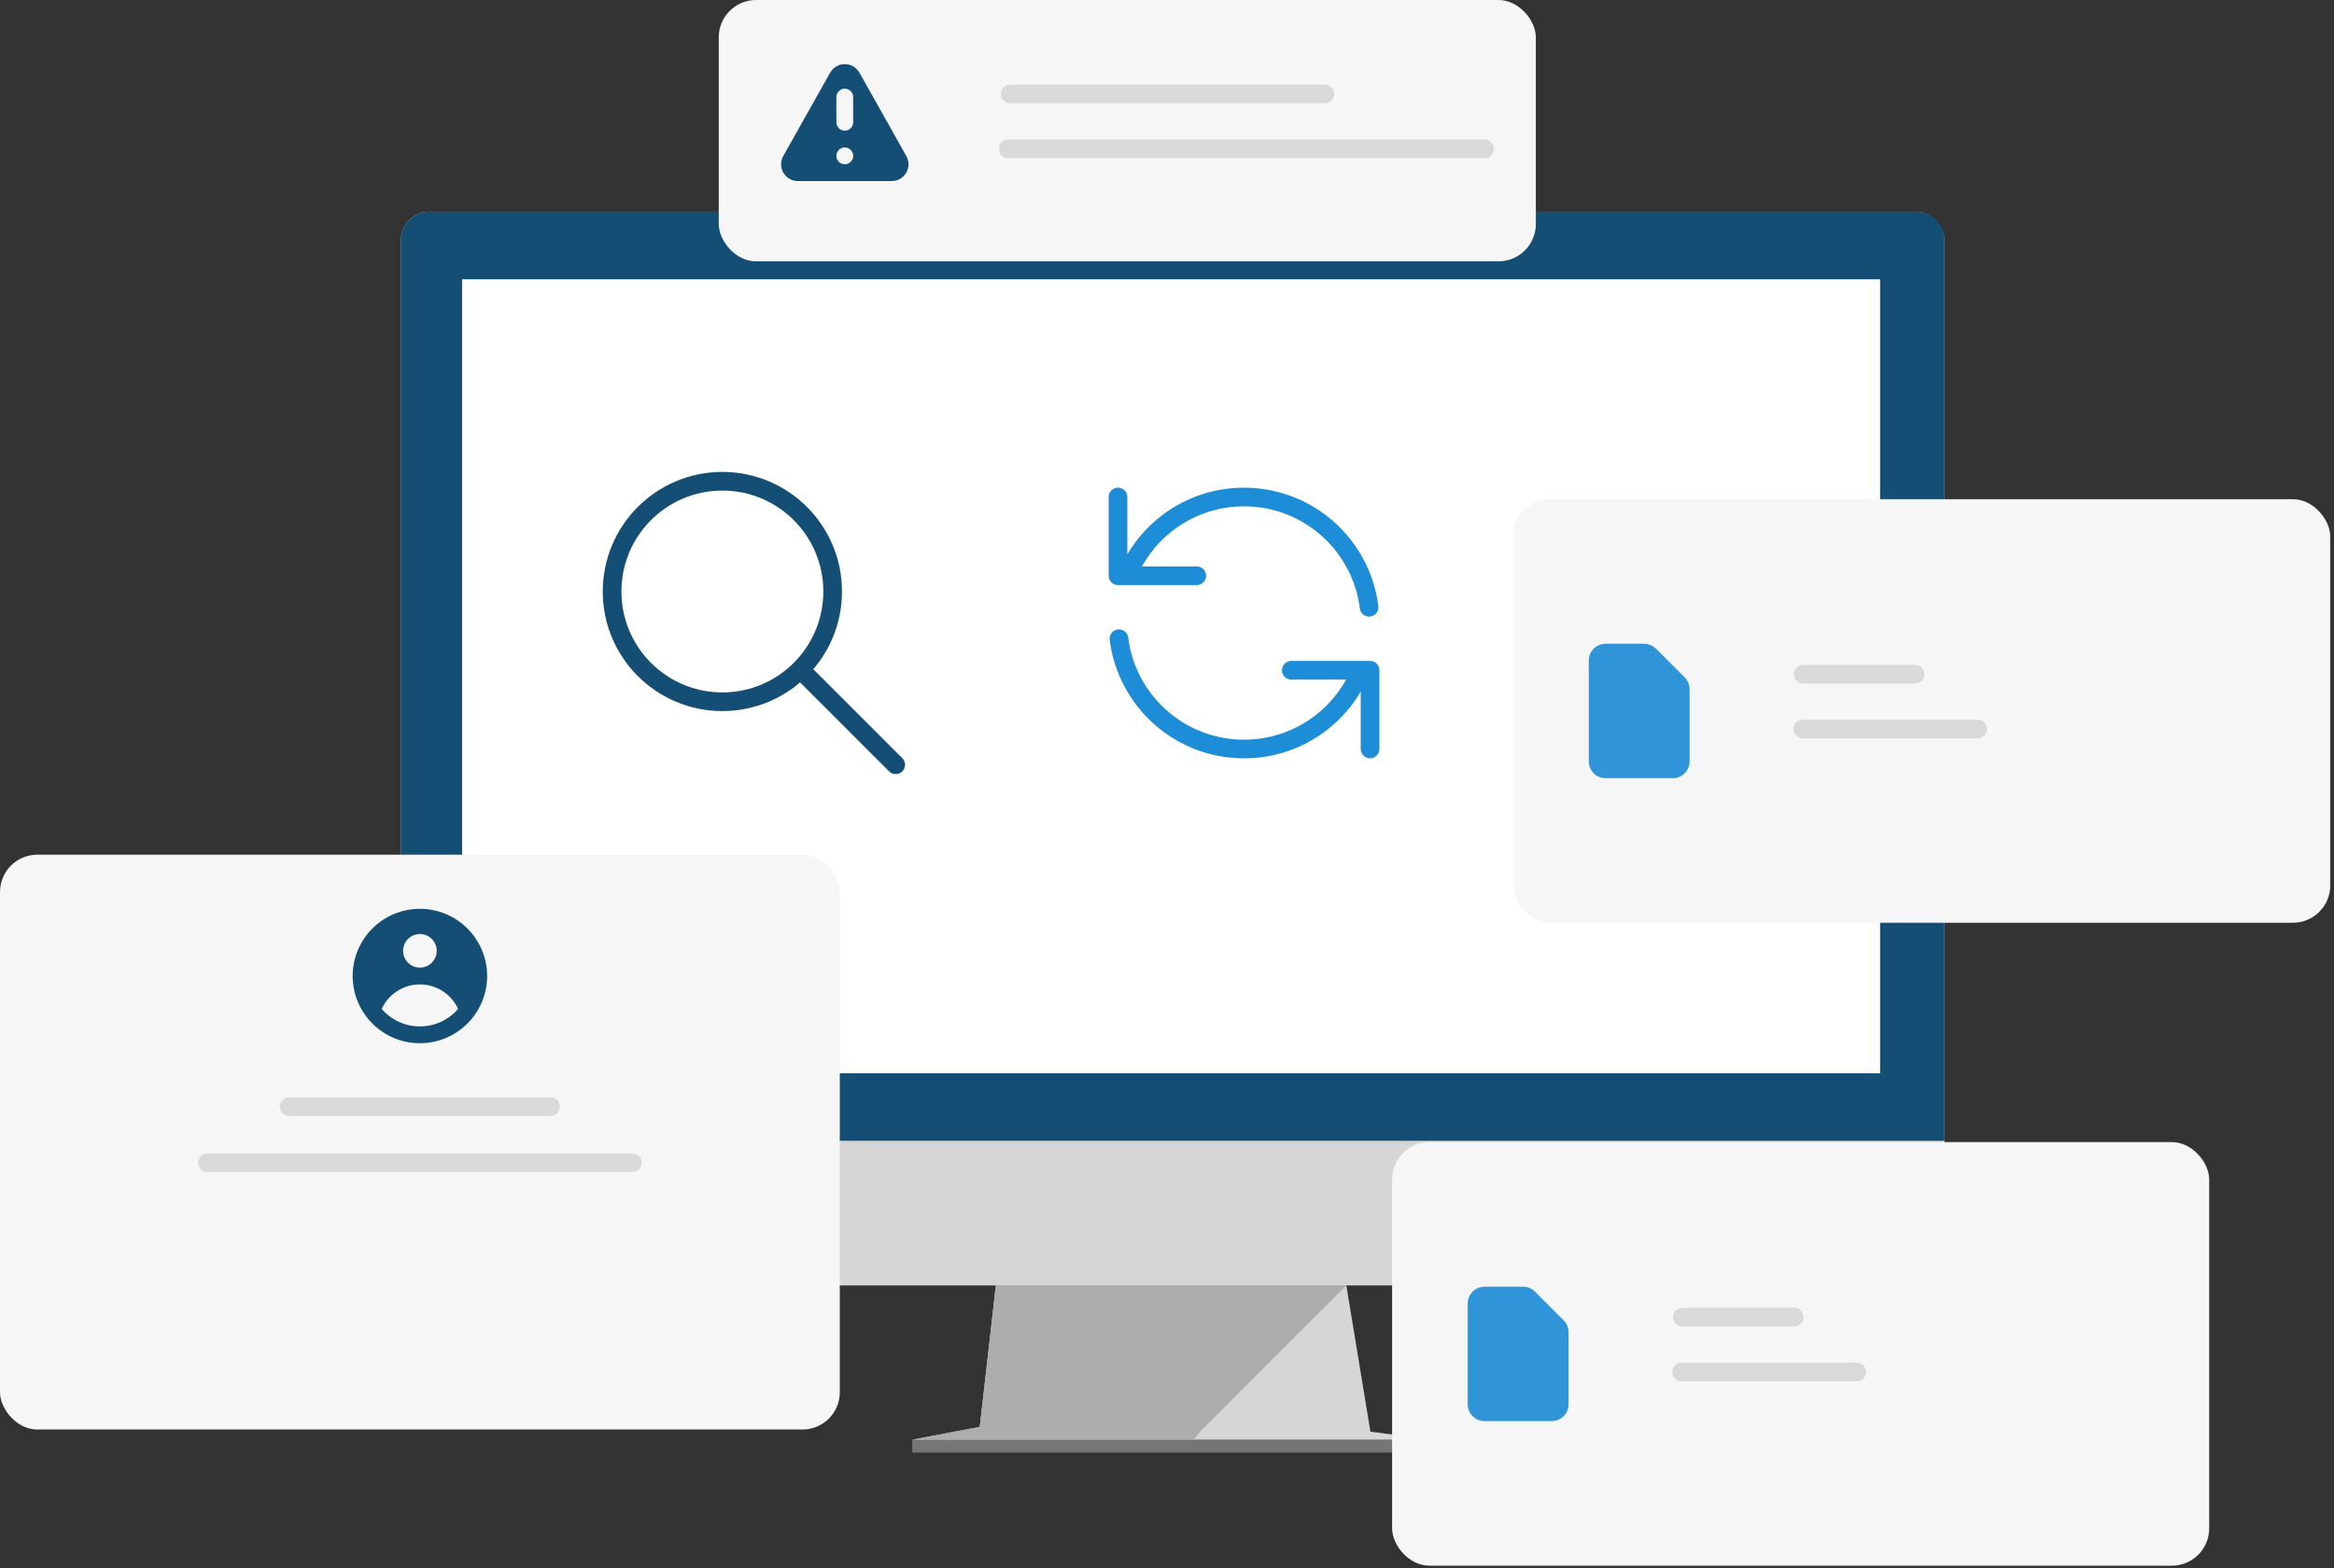
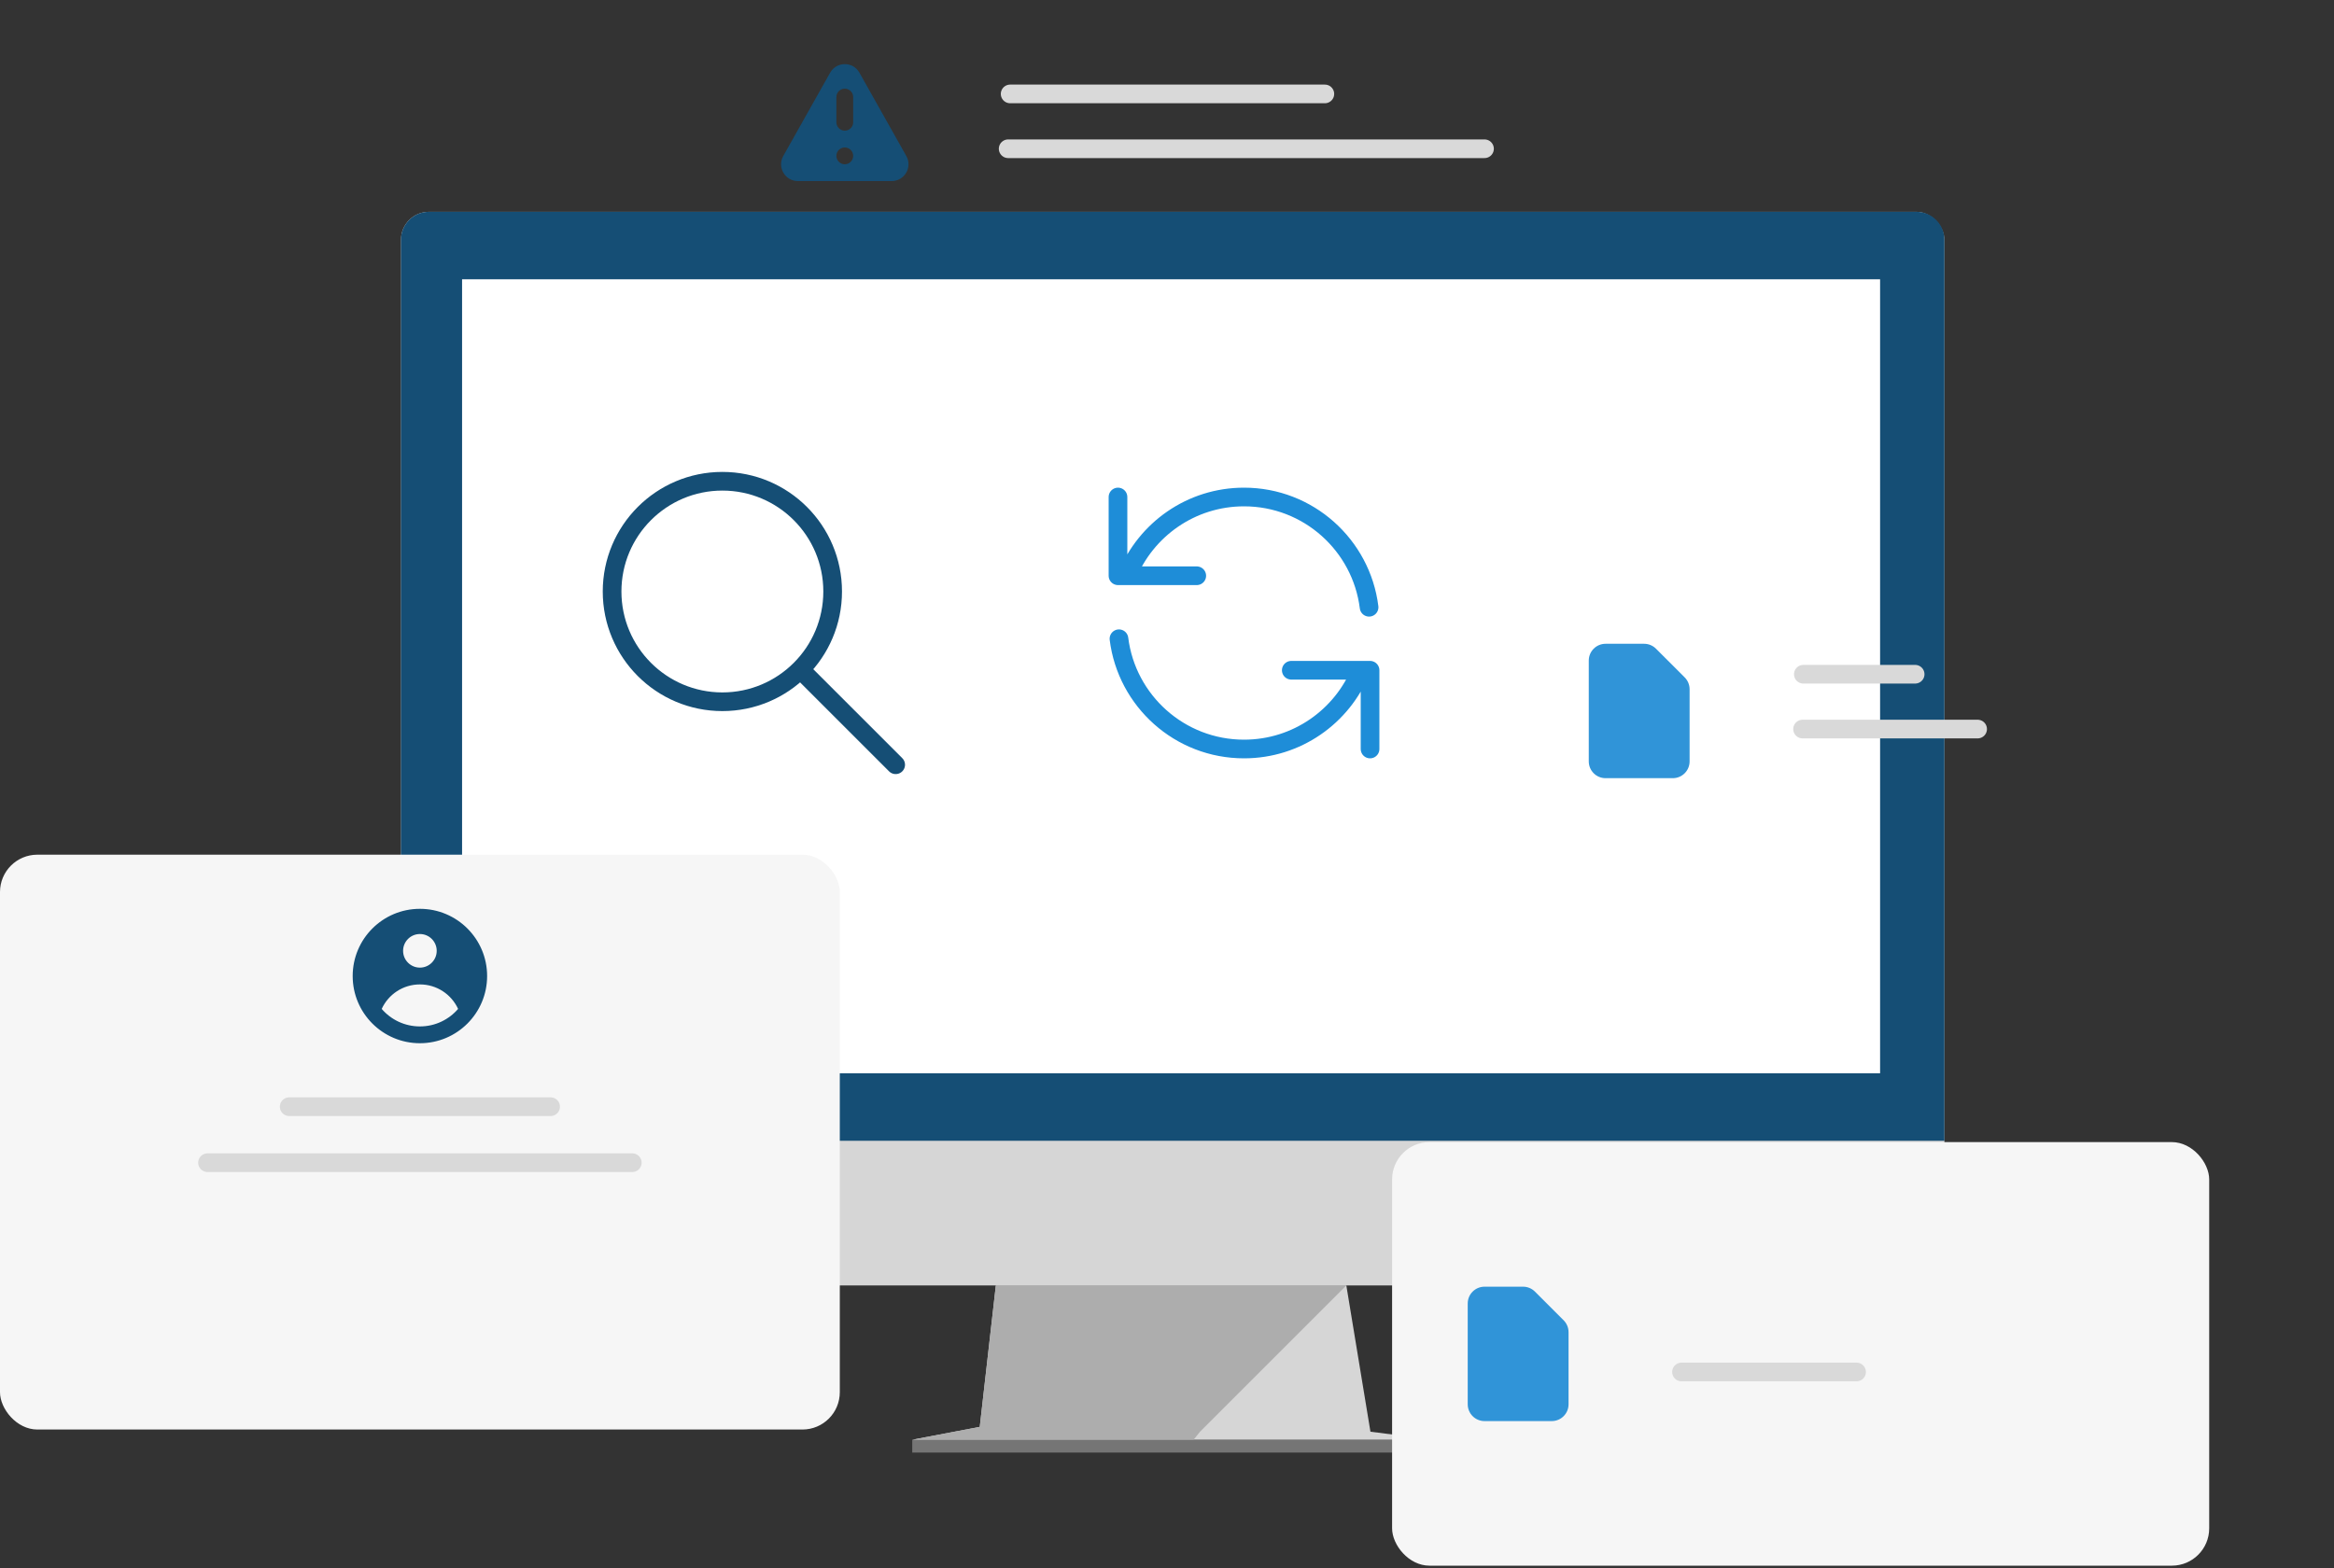
<svg xmlns="http://www.w3.org/2000/svg" width="500" height="336" viewBox="0 0 500 336" fill="none">
  <rect x="0" y="0" width="500" height="336" fill="#333333" stroke="none" />
  <rect x="85.901" y="45.382" width="330.638" height="230.069" rx="6" fill="#D6D6D6" />
  <path fill-rule="evenodd" clip-rule="evenodd" d="M91.9 45.382C88.587 45.382 85.9 48.069 85.9 51.382V244.454H416.538V51.382C416.538 48.069 413.852 45.382 410.538 45.382H91.9Z" fill="#154E75" />
  <rect x="98.989" y="59.848" width="303.773" height="170.141" fill="white" />
  <rect x="195.425" y="308.514" width="111.59" height="2.755" fill="#757575" />
  <path d="M213.334 275.449H288.417L293.583 306.791L307.015 308.513H195.425L209.89 305.758L213.334 275.449Z" fill="#D6D6D6" />
  <path d="M213.334 275.449H288.417L257.075 306.791L255.697 308.513H195.425L209.89 305.758L213.334 275.449Z" fill="#ADADAD" />
  <path d="M191.875 163.875L171.625 143.625M178.375 126.75C178.375 139.798 167.798 150.375 154.75 150.375C141.702 150.375 131.125 139.798 131.125 126.75C131.125 113.702 141.702 103.125 154.75 103.125C167.798 103.125 178.375 113.702 178.375 126.75Z" stroke="#154E75" stroke-width="4" stroke-linecap="round" stroke-linejoin="round" />
  <path d="M239.5 106.5V123.375H241.463M293.291 130.125C291.63 116.806 280.269 106.5 266.5 106.5C255.169 106.5 245.468 113.48 241.463 123.375M241.463 123.375H256.375M293.5 160.5V143.625H291.537M291.537 143.625C287.532 153.52 277.831 160.5 266.5 160.5C252.731 160.5 241.37 150.194 239.709 136.875M291.537 143.625H276.625" stroke="#1E8DD8" stroke-width="4" stroke-linecap="round" stroke-linejoin="round" />
-   <rect x="153.973" width="175.043" height="56" rx="8" fill="#F6F6F6" />
  <path fill-rule="evenodd" clip-rule="evenodd" d="M177.836 15.578C179.212 13.131 182.735 13.131 184.111 15.578L194.156 33.435C195.506 35.834 193.771 38.8 191.018 38.8H170.929C168.176 38.8 166.441 35.834 167.791 33.435L177.836 15.578ZM182.773 33.4C182.773 34.394 181.967 35.2 180.973 35.2C179.979 35.2 179.173 34.394 179.173 33.4C179.173 32.406 179.979 31.6 180.973 31.6C181.967 31.6 182.773 32.406 182.773 33.4ZM180.973 19C179.979 19 179.173 19.806 179.173 20.8V26.2C179.173 27.194 179.979 28 180.973 28C181.967 28 182.773 27.194 182.773 26.2V20.8C182.773 19.806 181.967 19 180.973 19Z" fill="#154E75" />
  <line x1="216.398" y1="20.125" x2="283.815" y2="20.125" stroke="#D9D9D9" stroke-width="4" stroke-linecap="round" />
  <line x1="215.973" y1="31.875" x2="318.017" y2="31.875" stroke="#D9D9D9" stroke-width="4" stroke-linecap="round" />
-   <rect x="324.154" y="106.971" width="175.043" height="90.763" rx="8" fill="#F6F6F6" />
-   <path fill-rule="evenodd" clip-rule="evenodd" d="M340.354 141.553C340.354 139.565 341.966 137.953 343.954 137.953H352.209C353.164 137.953 354.079 138.332 354.754 139.008L360.9 145.153C361.575 145.828 361.954 146.744 361.954 147.699V163.153C361.954 165.141 360.343 166.753 358.354 166.753H343.954C341.966 166.753 340.354 165.141 340.354 163.153V141.553Z" fill="#3094D8" />
+   <path fill-rule="evenodd" clip-rule="evenodd" d="M340.354 141.553C340.354 139.565 341.966 137.953 343.954 137.953H352.209C353.164 137.953 354.079 138.332 354.754 139.008L360.9 145.153C361.575 145.828 361.954 146.744 361.954 147.699V163.153C361.954 165.141 360.343 166.753 358.354 166.753H343.954C341.966 166.753 340.354 165.141 340.354 163.153V141.553" fill="#3094D8" />
  <line x1="386.321" y1="144.478" x2="410.27" y2="144.478" stroke="#D9D9D9" stroke-width="4" stroke-linecap="round" />
  <line x1="386.154" y1="156.228" x2="423.654" y2="156.228" stroke="#D9D9D9" stroke-width="4" stroke-linecap="round" />
  <rect x="298.222" y="244.737" width="175.043" height="90.763" rx="8" fill="#F6F6F6" />
  <path fill-rule="evenodd" clip-rule="evenodd" d="M314.422 279.319C314.422 277.331 316.034 275.719 318.022 275.719H326.277C327.232 275.719 328.147 276.098 328.822 276.773L334.968 282.919C335.643 283.594 336.022 284.51 336.022 285.464V300.919C336.022 302.907 334.411 304.519 332.422 304.519H318.022C316.034 304.519 314.422 302.907 314.422 300.919V279.319Z" fill="#3094D8" />
-   <line x1="360.389" y1="282.244" x2="384.338" y2="282.244" stroke="#D9D9D9" stroke-width="4" stroke-linecap="round" />
  <line x1="360.222" y1="293.993" x2="397.722" y2="293.993" stroke="#D9D9D9" stroke-width="4" stroke-linecap="round" />
  <rect y="183.147" width="179.906" height="123.179" rx="8" fill="#F6F6F6" />
  <path d="M81.316 215.987L81.181 216.279L81.391 216.522C83.463 218.925 86.53 220.448 89.953 220.448C93.376 220.448 96.444 218.925 98.515 216.522L98.725 216.279L98.591 215.987C97.09 212.719 93.787 210.448 89.953 210.448C86.119 210.448 82.816 212.719 81.316 215.987ZM103.853 209.148C103.853 216.824 97.63 223.048 89.953 223.048C82.276 223.048 76.053 216.824 76.053 209.148C76.053 201.471 82.276 195.248 89.953 195.248C97.63 195.248 103.853 201.471 103.853 209.148ZM89.953 207.848C92.218 207.848 94.053 206.012 94.053 203.748C94.053 201.483 92.218 199.648 89.953 199.648C87.689 199.648 85.853 201.483 85.853 203.748C85.853 206.012 87.689 207.848 89.953 207.848Z" fill="#154E75" stroke="#154E75" />
  <line x1="61.953" y1="237.147" x2="117.953" y2="237.147" stroke="#D9D9D9" stroke-width="4" stroke-linecap="round" />
  <line x1="44.453" y1="249.147" x2="135.453" y2="249.147" stroke="#D9D9D9" stroke-width="4" stroke-linecap="round" />
</svg>